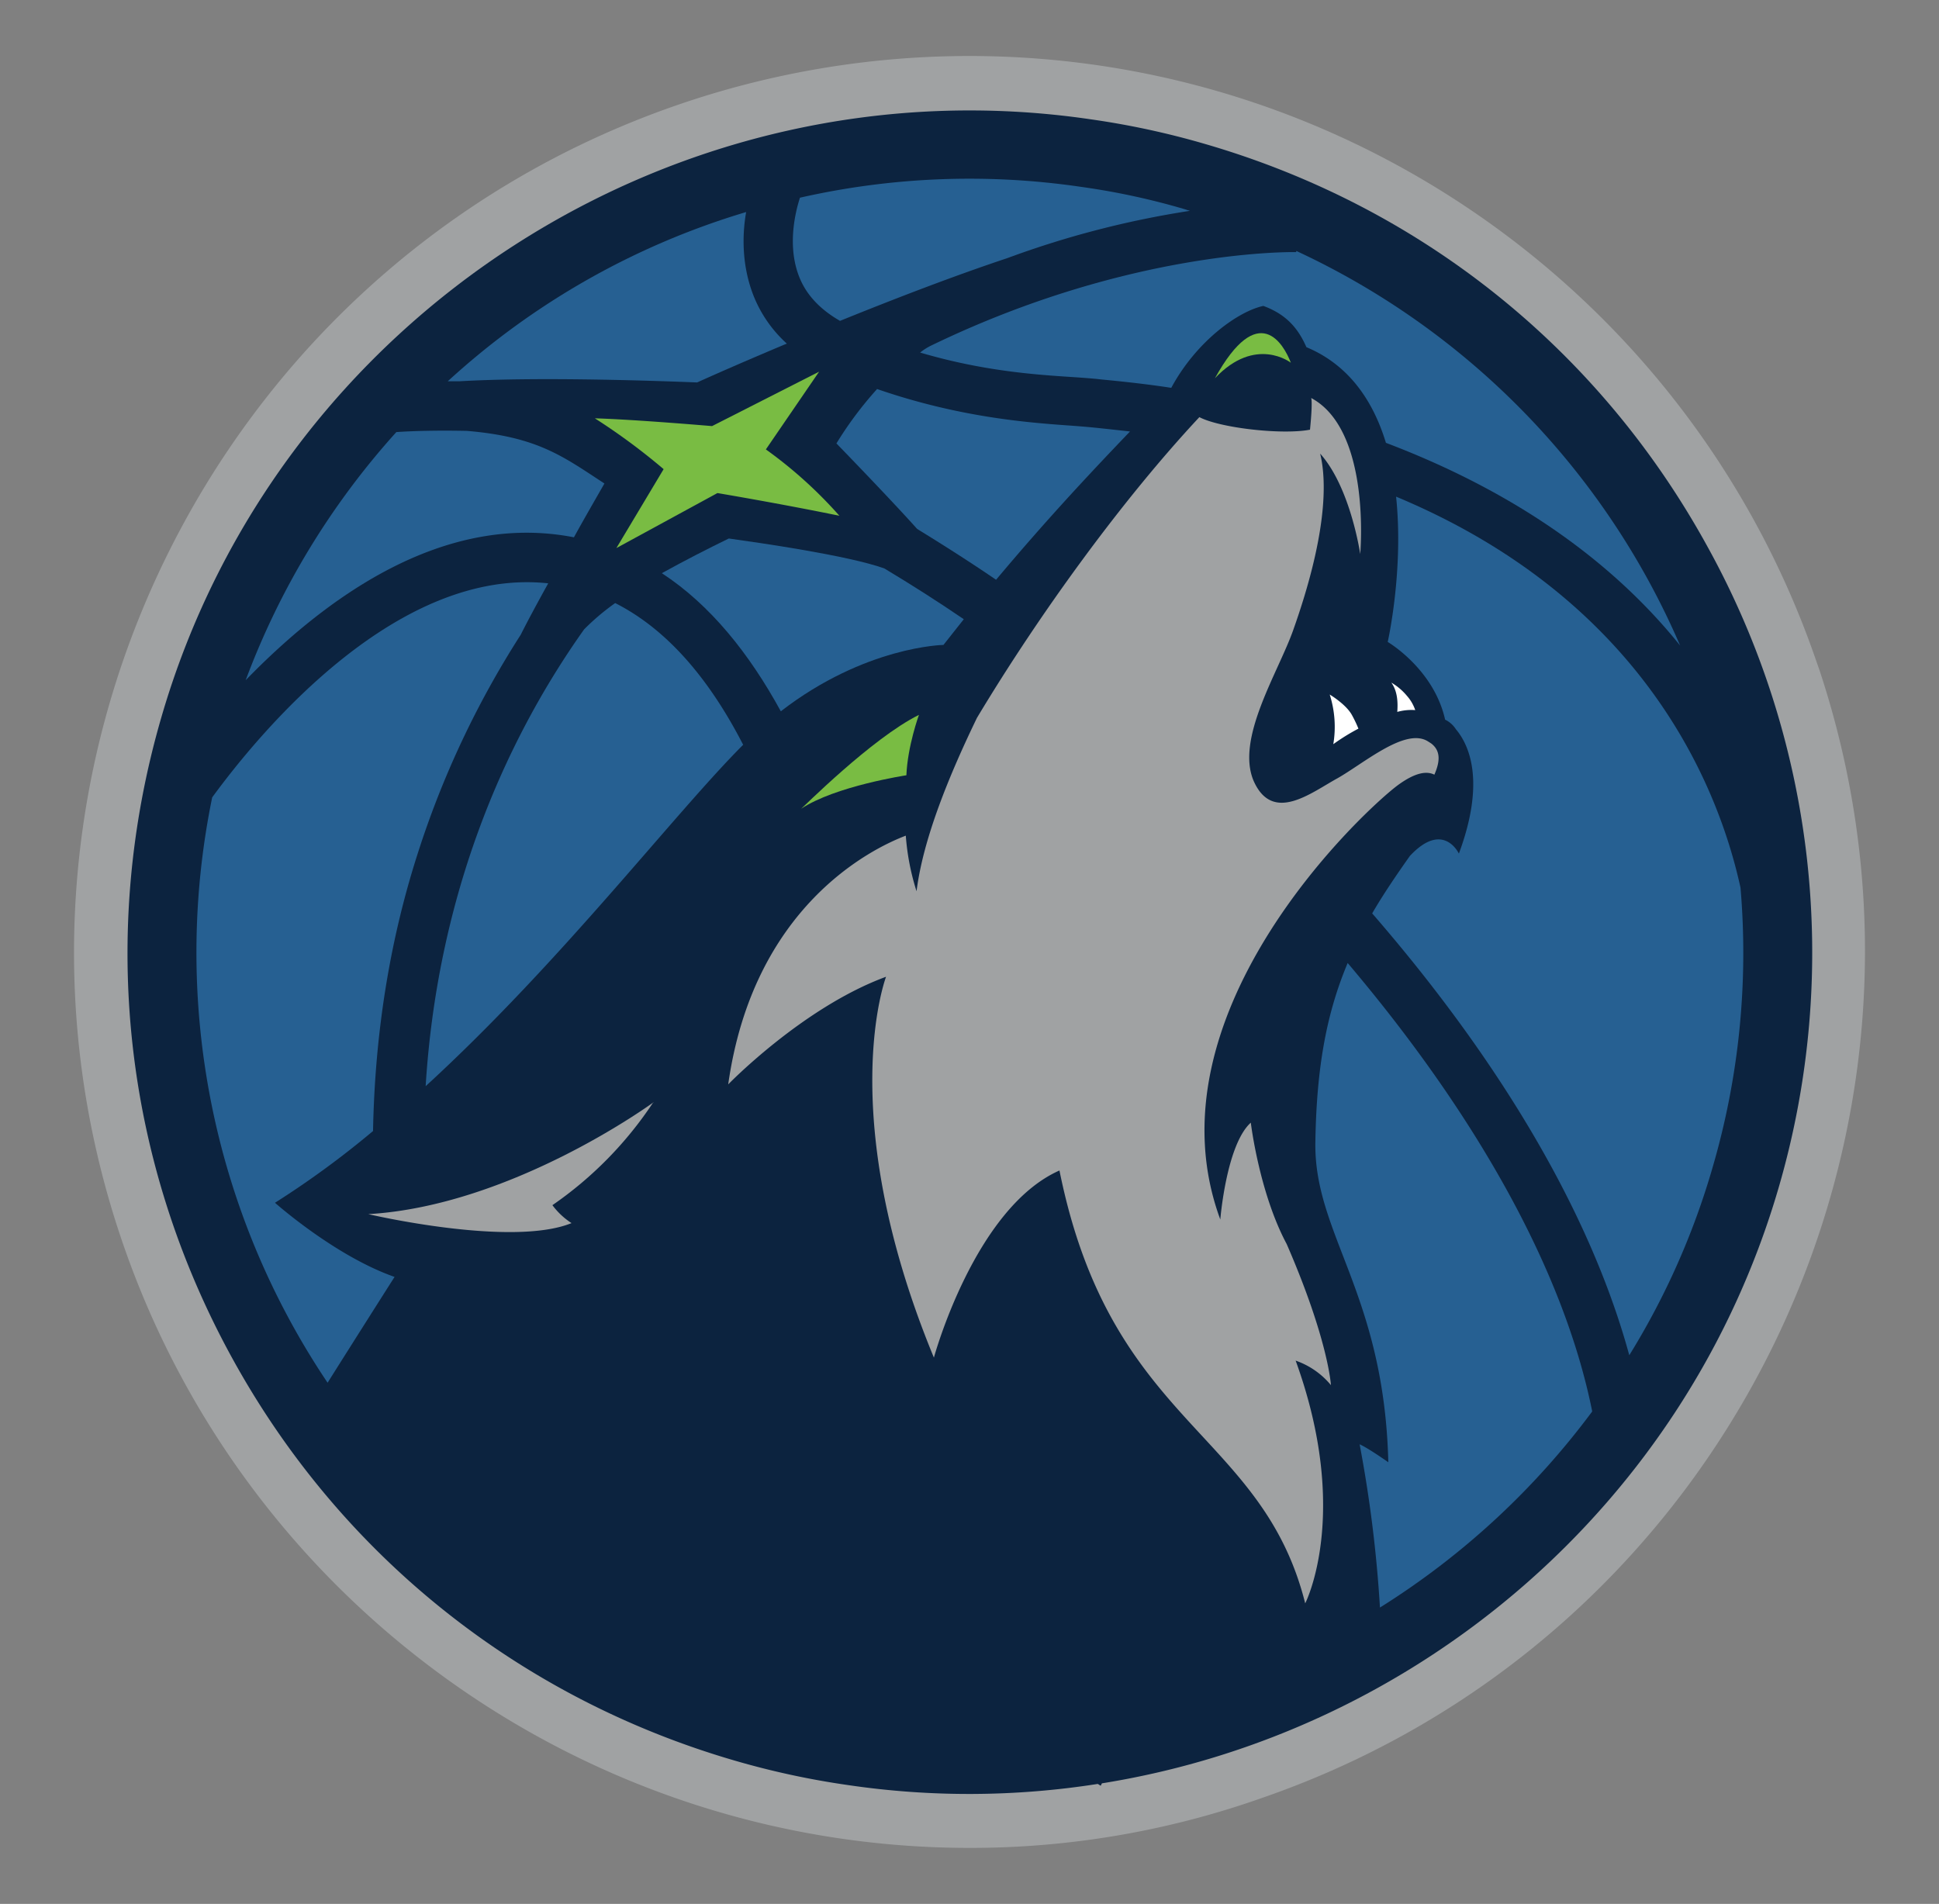
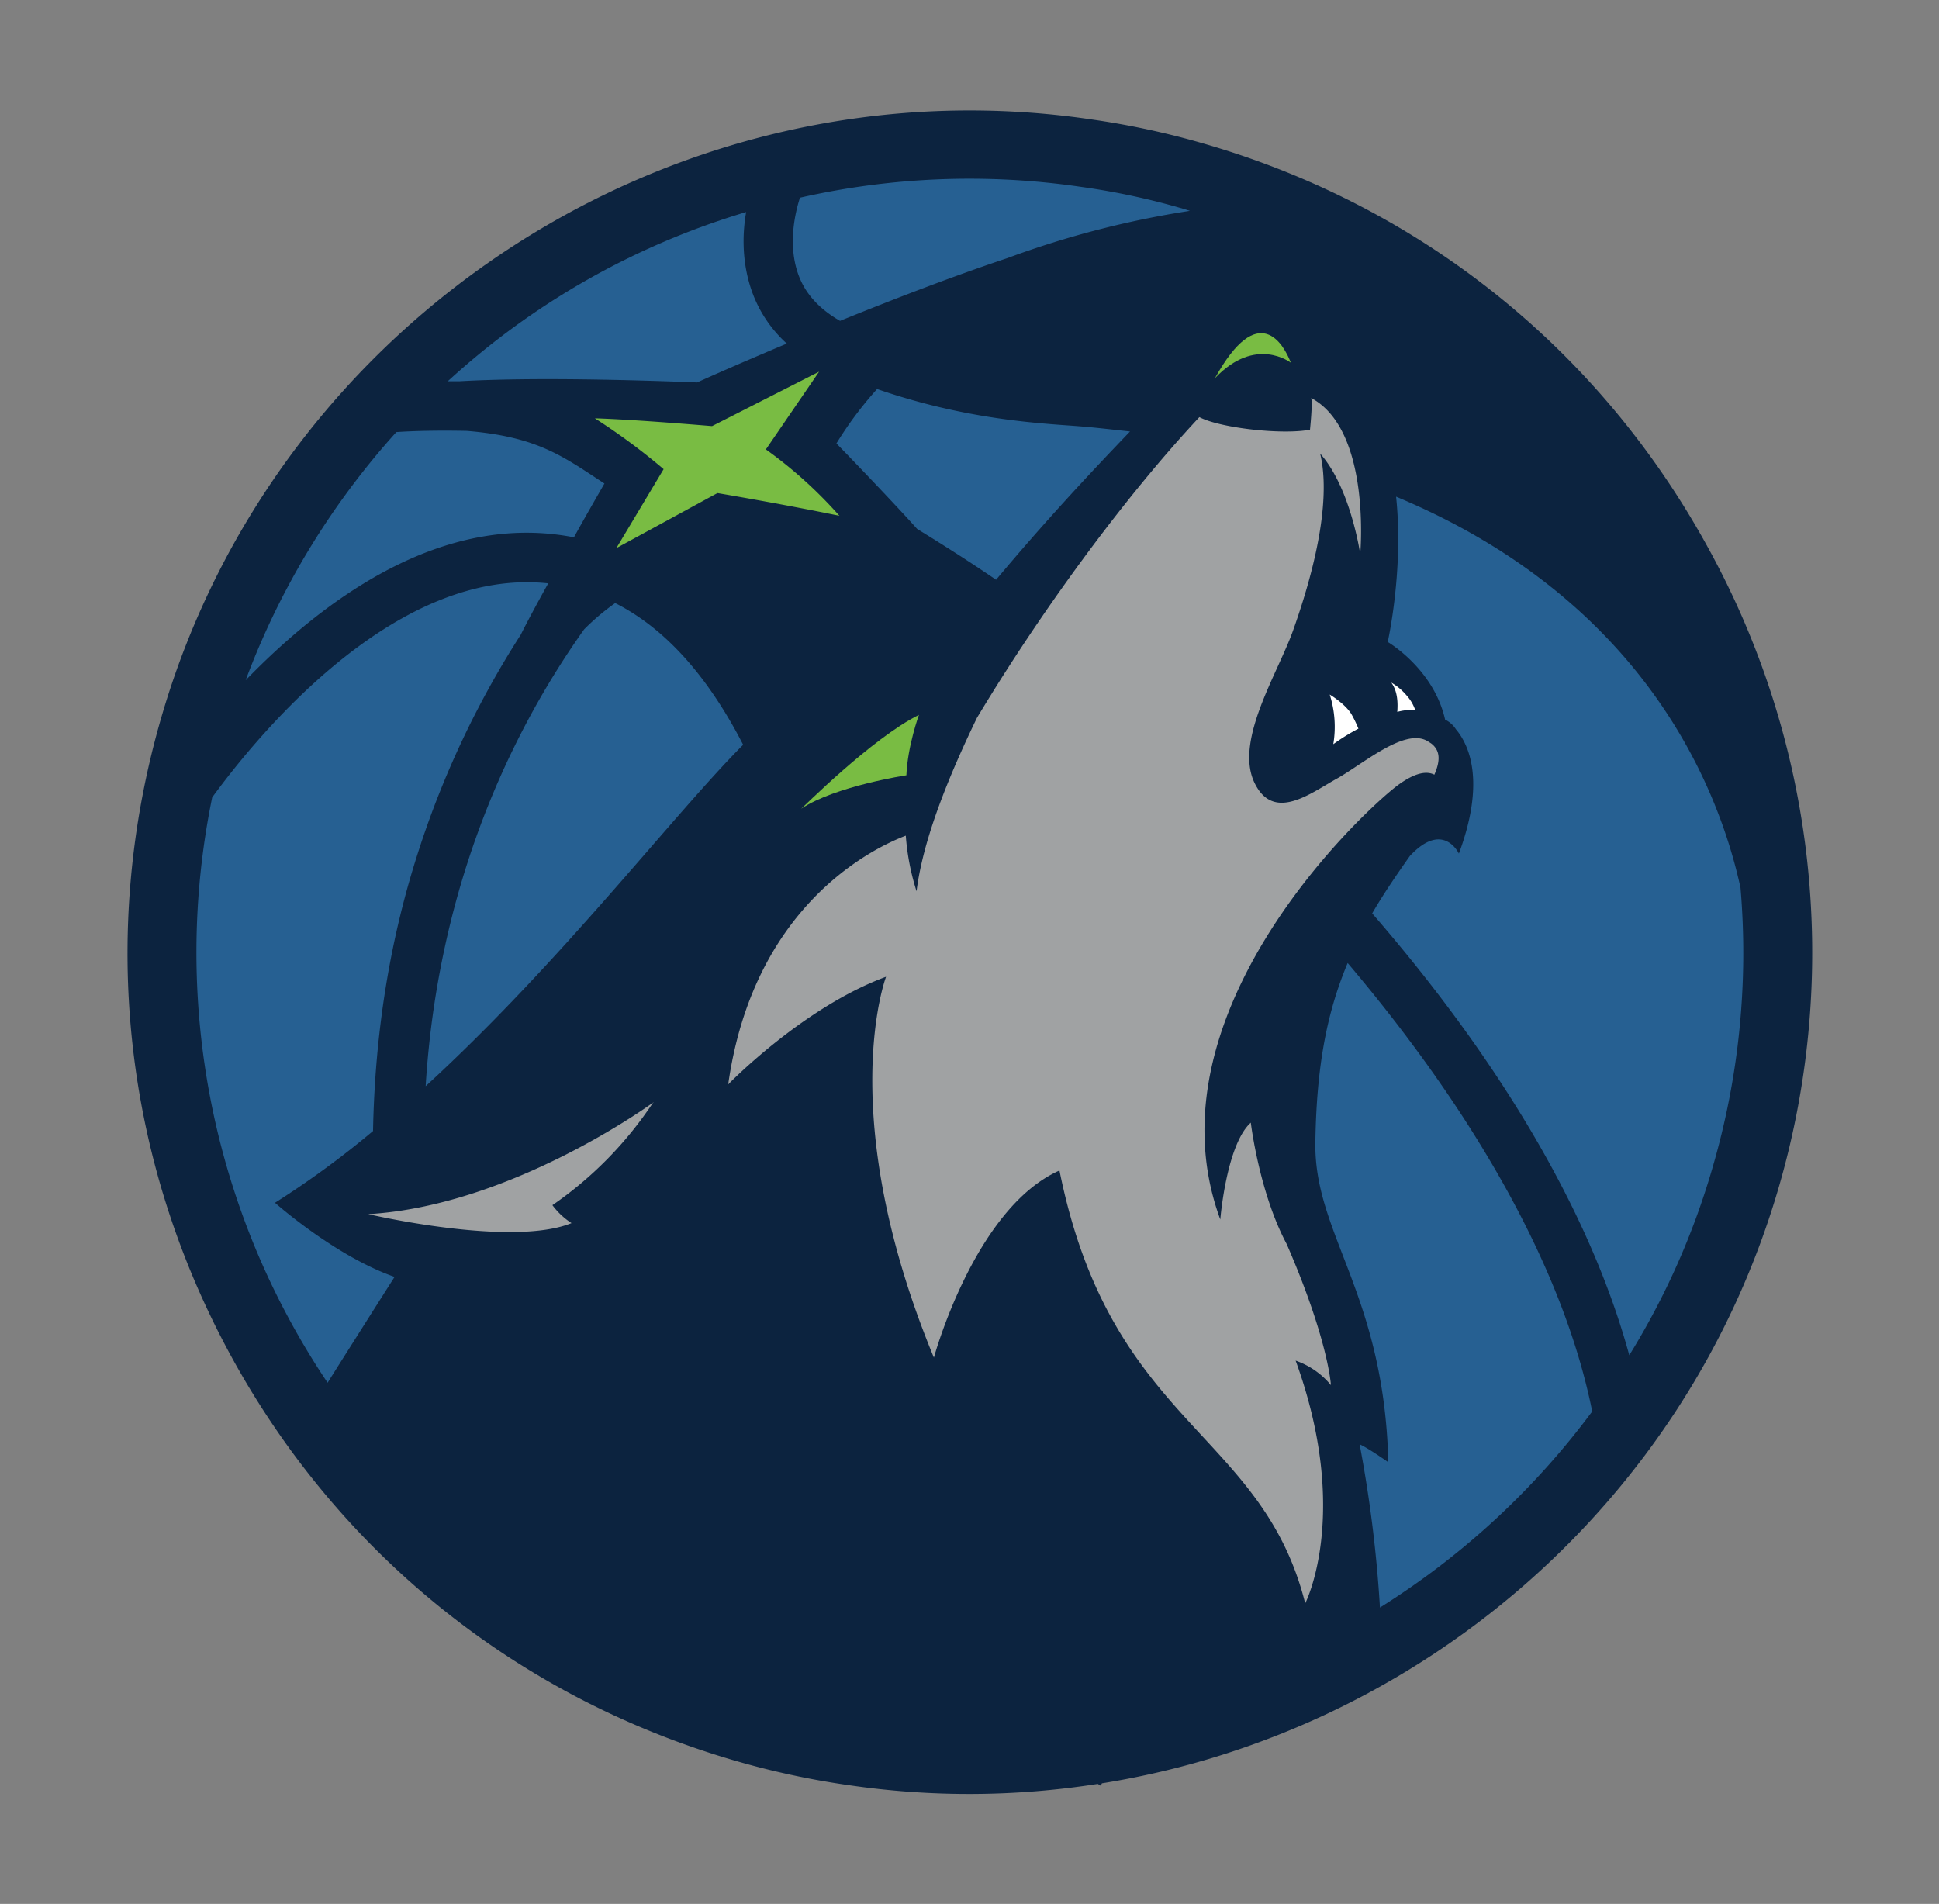
<svg xmlns="http://www.w3.org/2000/svg" viewBox="0 0 814.706 800">
  <rect x="0" y="0" width="814.706" height="800" fill="#808080" stroke="none" />
  <title>minnesota_timberwolves-logo-freelogovectors.net</title>
-   <path d="M540.113,776.471c-160.035,0-302.985-101.749-355.493-252.99C116.536,327.52,220.546,112.465,416.507,44.382A376.346,376.346,0,0,1,539.862,23.529c160.035,0,302.985,101.749,355.493,252.99l1.759,5.025h0c64.567,194.704-39.443,406.493-233.897,473.823a367.612,367.612,0,0,1-123.104,21.104" transform="translate(-132.647)" style="fill:#a0a2a3" />
  <path d="M850.133,229.791C804.66,146.884,729.793,86.84,638.847,60.46A343.616,343.616,0,0,0,591.113,50.16h0c-173.601-25.626-341.675,82.404-390.665,251.232C174.068,392.086,184.62,487.554,230.093,570.461S350.684,713.411,441.379,739.791a343.619,343.619,0,0,0,47.734,10.301,348.434,348.434,0,0,0,104.764-.502c.502.251.754.502,1.256.754l.502-1.005c131.897-21.103,245.453-116.571,284.394-250.478A352.71,352.71,0,0,0,850.133,229.791Z" transform="translate(-132.647)" style="fill:#0c233f" />
  <path d="M518.758,300.387s-4.773,13.064-5.276,25.374c0,0-29.897,4.522-44.217,14.069,0,.251,29.645-29.645,49.493-39.443" transform="translate(-132.647)" style="fill:#79bc43" />
  <path d="M719.743,299.13a22.104,22.104,0,0,1,7.537-.754,17.388,17.388,0,0,0-3.517-6.03,24.753,24.753,0,0,0-6.532-5.527c2.763,3.768,2.763,8.793,2.512,12.31" transform="translate(-132.647)" style="fill:#fff" />
  <path d="M692.862,312.697a86.831,86.831,0,0,1,10.552-6.532,54.411,54.411,0,0,0-2.764-5.778c-2.512-4.522-9.296-8.542-9.296-8.542a44.585,44.585,0,0,1,1.507,20.852" transform="translate(-132.647)" style="fill:#fff" />
  <path d="M372.793,513.934c-25.374,10.301-85.419-3.768-85.419-3.768,60.547-3.517,119.837-46.98,119.837-46.98a.246.246,0,0,1-.251.251,158.856,158.856,0,0,1-42.207,42.961,30.726,30.726,0,0,0,8.039,7.537" transform="translate(-132.647)" style="fill:#a0a2a3" />
  <path d="M675.024,152.411s-14.823-11.557-31.906,6.532c18.34-33.163,28.892-14.32,31.906-6.532" transform="translate(-132.647)" style="fill:#79bc43" />
  <path d="M734.064,312.446s-1.507-1.005-2.01-1.256c-9.547-5.025-26.379,9.547-37.433,15.828-11.054,6.03-27.133,19.094-35.172,1.256-7.788-17.837,10.301-45.724,16.581-63.562,13.818-38.941,14.32-61.803,11.305-74.113,12.813,14.32,16.833,42.207,16.833,42.207s4.773-52.005-20.601-65.571c.502,1.759,0,8.291-.502,13.315h0c-11.808,2.261-37.936-.754-46.478-5.276-32.158,34.419-67.079,82.404-93.458,126.37-11.305,23.365-22.611,50.498-25.374,72.857a101.346,101.346,0,0,1-4.522-23.365c-14.571,5.527-64.064,29.897-74.616,104.512,0,0,31.404-32.409,66.325-45.222,0,0-22.108,57.783,20.099,160.035,0,0,17.084-62.808,52.759-78.636,21.606,107.276,84.916,109.035,103.256,181.892,0,0,19.345-37.685-4.02-102a33.413,33.413,0,0,1,14.823,10.301s-1.005-18.842-18.591-59.291c-11.557-21.606-15.074-51-15.074-51-10.301,9.296-12.813,40.7-12.813,40.7-31.404-85.168,57.783-169.581,74.113-182.143,8.039-6.03,12.813-6.281,15.828-4.773,2.764-6.281,2.261-10.301-1.256-13.064" transform="translate(-132.647)" style="fill:#a0a2a3" />
  <path d="M485.596,134.825c22.36-9.044,46.98-18.591,70.345-26.379A393.106,393.106,0,0,1,632.566,88.598c-.502-.251-1.005-.251-1.507-.502A298.58,298.58,0,0,0,587.093,78.549,322.044,322.044,0,0,0,468.763,83.071c-2.261,7.034-5.276,20.852-.251,33.414,3.015,7.537,8.793,13.566,17.084,18.34" transform="translate(-132.647)" style="fill:#266092" />
  <path d="M308.226,358.421a389.005,389.005,0,0,1,43.212-91.7c2.512-5.025,6.532-12.562,11.557-21.606-62.557-6.783-119.335,60.044-141.192,89.941a324.091,324.091,0,0,0,48.488,245.956c11.054-17.586,28.138-44.468,28.138-44.468-25.123-8.793-50.246-31.153-50.246-31.153a383.157,383.157,0,0,0,41.202-30.148c.754-40.197,6.783-79.389,18.842-116.823" transform="translate(-132.647)" style="fill:#266092" />
  <path d="M320.788,160.199h5.025c30.65-1.759,74.616-.502,99.739.502,10.552-4.773,23.365-10.3,37.685-16.33a53.992,53.992,0,0,1-14.069-20.35c-4.773-12.31-4.773-24.872-3.015-34.921a321.491,321.491,0,0,0-125.365,71.099" transform="translate(-132.647)" style="fill:#266092" />
  <path d="M712.458,675.475a327.216,327.216,0,0,0,89.187-82.404c-12.31-61.3-51-127.374-102.754-188.424-8.542,20.35-13.064,42.709-13.566,75.118-.754,38.69,28.892,63.562,30.65,134.66,0,0-8.542-6.03-12.059-7.537a541.714,541.714,0,0,1,8.542,68.586" transform="translate(-132.647)" style="fill:#266092" />
-   <path d="M438.866,226.273c-8.793,4.271-18.591,9.296-28.138,14.571,20.35,13.315,36.68,33.665,49.995,58.035,35.424-27.384,68.335-27.887,68.335-27.887,3.015-3.768,5.778-7.286,8.542-10.803-11.054-7.537-22.108-14.571-33.414-21.355-15.576-5.527-52.759-10.803-65.32-12.562" transform="translate(-132.647)" style="fill:#266092" />
  <path d="M607.443,181.303c-4.522-.502-9.044-1.005-13.818-1.507l-2.512-.251c-2.764-.251-5.778-.502-9.296-.754-17.837-1.256-46.478-3.517-80.645-15.325a153.829,153.829,0,0,0-17.084,22.862c8.793,9.044,25.626,26.631,33.916,35.926,11.054,6.783,22.108,13.818,33.163,21.355,20.852-24.872,38.941-44.217,56.276-62.305" transform="translate(-132.647)" style="fill:#266092" />
  <path d="M235.871,285.815c33.163-34.168,82.655-70.847,137.926-60.044,4.271-7.788,8.793-15.576,12.813-22.611-17.335-11.305-27.887-19.596-57.783-22.108-12.31-.251-22.36,0-29.645.502A325.025,325.025,0,0,0,235.871,285.815" transform="translate(-132.647)" style="fill:#266092" />
  <path d="M852.142,490.82A321.237,321.237,0,0,0,863.95,372.993C854.906,331.539,824.005,252.401,719.241,208.687c3.266,31.153-3.517,61.049-3.517,61.049s19.345,11.305,24.118,32.66a11.034,11.034,0,0,1,4.522,4.02c5.527,6.532,12.562,21.857,1.256,52.256,0,0-6.532-14.069-20.601,1.005-6.03,8.542-11.305,16.33-15.828,24.118,51,58.788,90.946,123.103,108.03,185.66a317.569,317.569,0,0,0,34.921-78.636" transform="translate(-132.647)" style="fill:#266092" />
-   <path d="M663.467,128.544c9.547,3.517,14.571,9.296,18.089,17.335,18.089,7.537,28.138,22.862,33.414,40.197,43.714,16.581,89.69,42.961,123.606,85.168A324.126,324.126,0,0,0,677.285,105.431v.502c-1.005,0-69.34-1.507-153.754,39.443a24.892,24.892,0,0,0-4.271,2.764c26.379,7.788,48.488,9.296,64.064,10.3q5.653.377,9.798.754l2.261.251c7.788.754,17.837,1.759,29.394,3.517,10.552-19.596,28.138-32.158,38.69-34.419" transform="translate(-132.647)" style="fill:#266092" />
  <path d="M444.896,312.948c-13.818-26.882-31.404-48.236-53.764-59.542a97.38,97.38,0,0,0-13.064,11.054c-35.675,50.246-61.803,115.064-66.576,191.941,57.03-52.256,104.512-114.562,133.404-143.453" transform="translate(-132.647)" style="fill:#266092" />
  <path d="M476.802,156.18l-22.36,32.66a185.261,185.261,0,0,1,30.901,27.887c-24.369-5.025-51.251-9.547-51.251-9.547L391.635,230.293l19.847-33.163a266.546,266.546,0,0,0-28.892-21.355c17.084.502,49.241,3.266,49.241,3.266Z" transform="translate(-132.647)" style="fill:#79bc43" />
-   <rect width="814.706" height="800" style="fill:none" />
</svg>